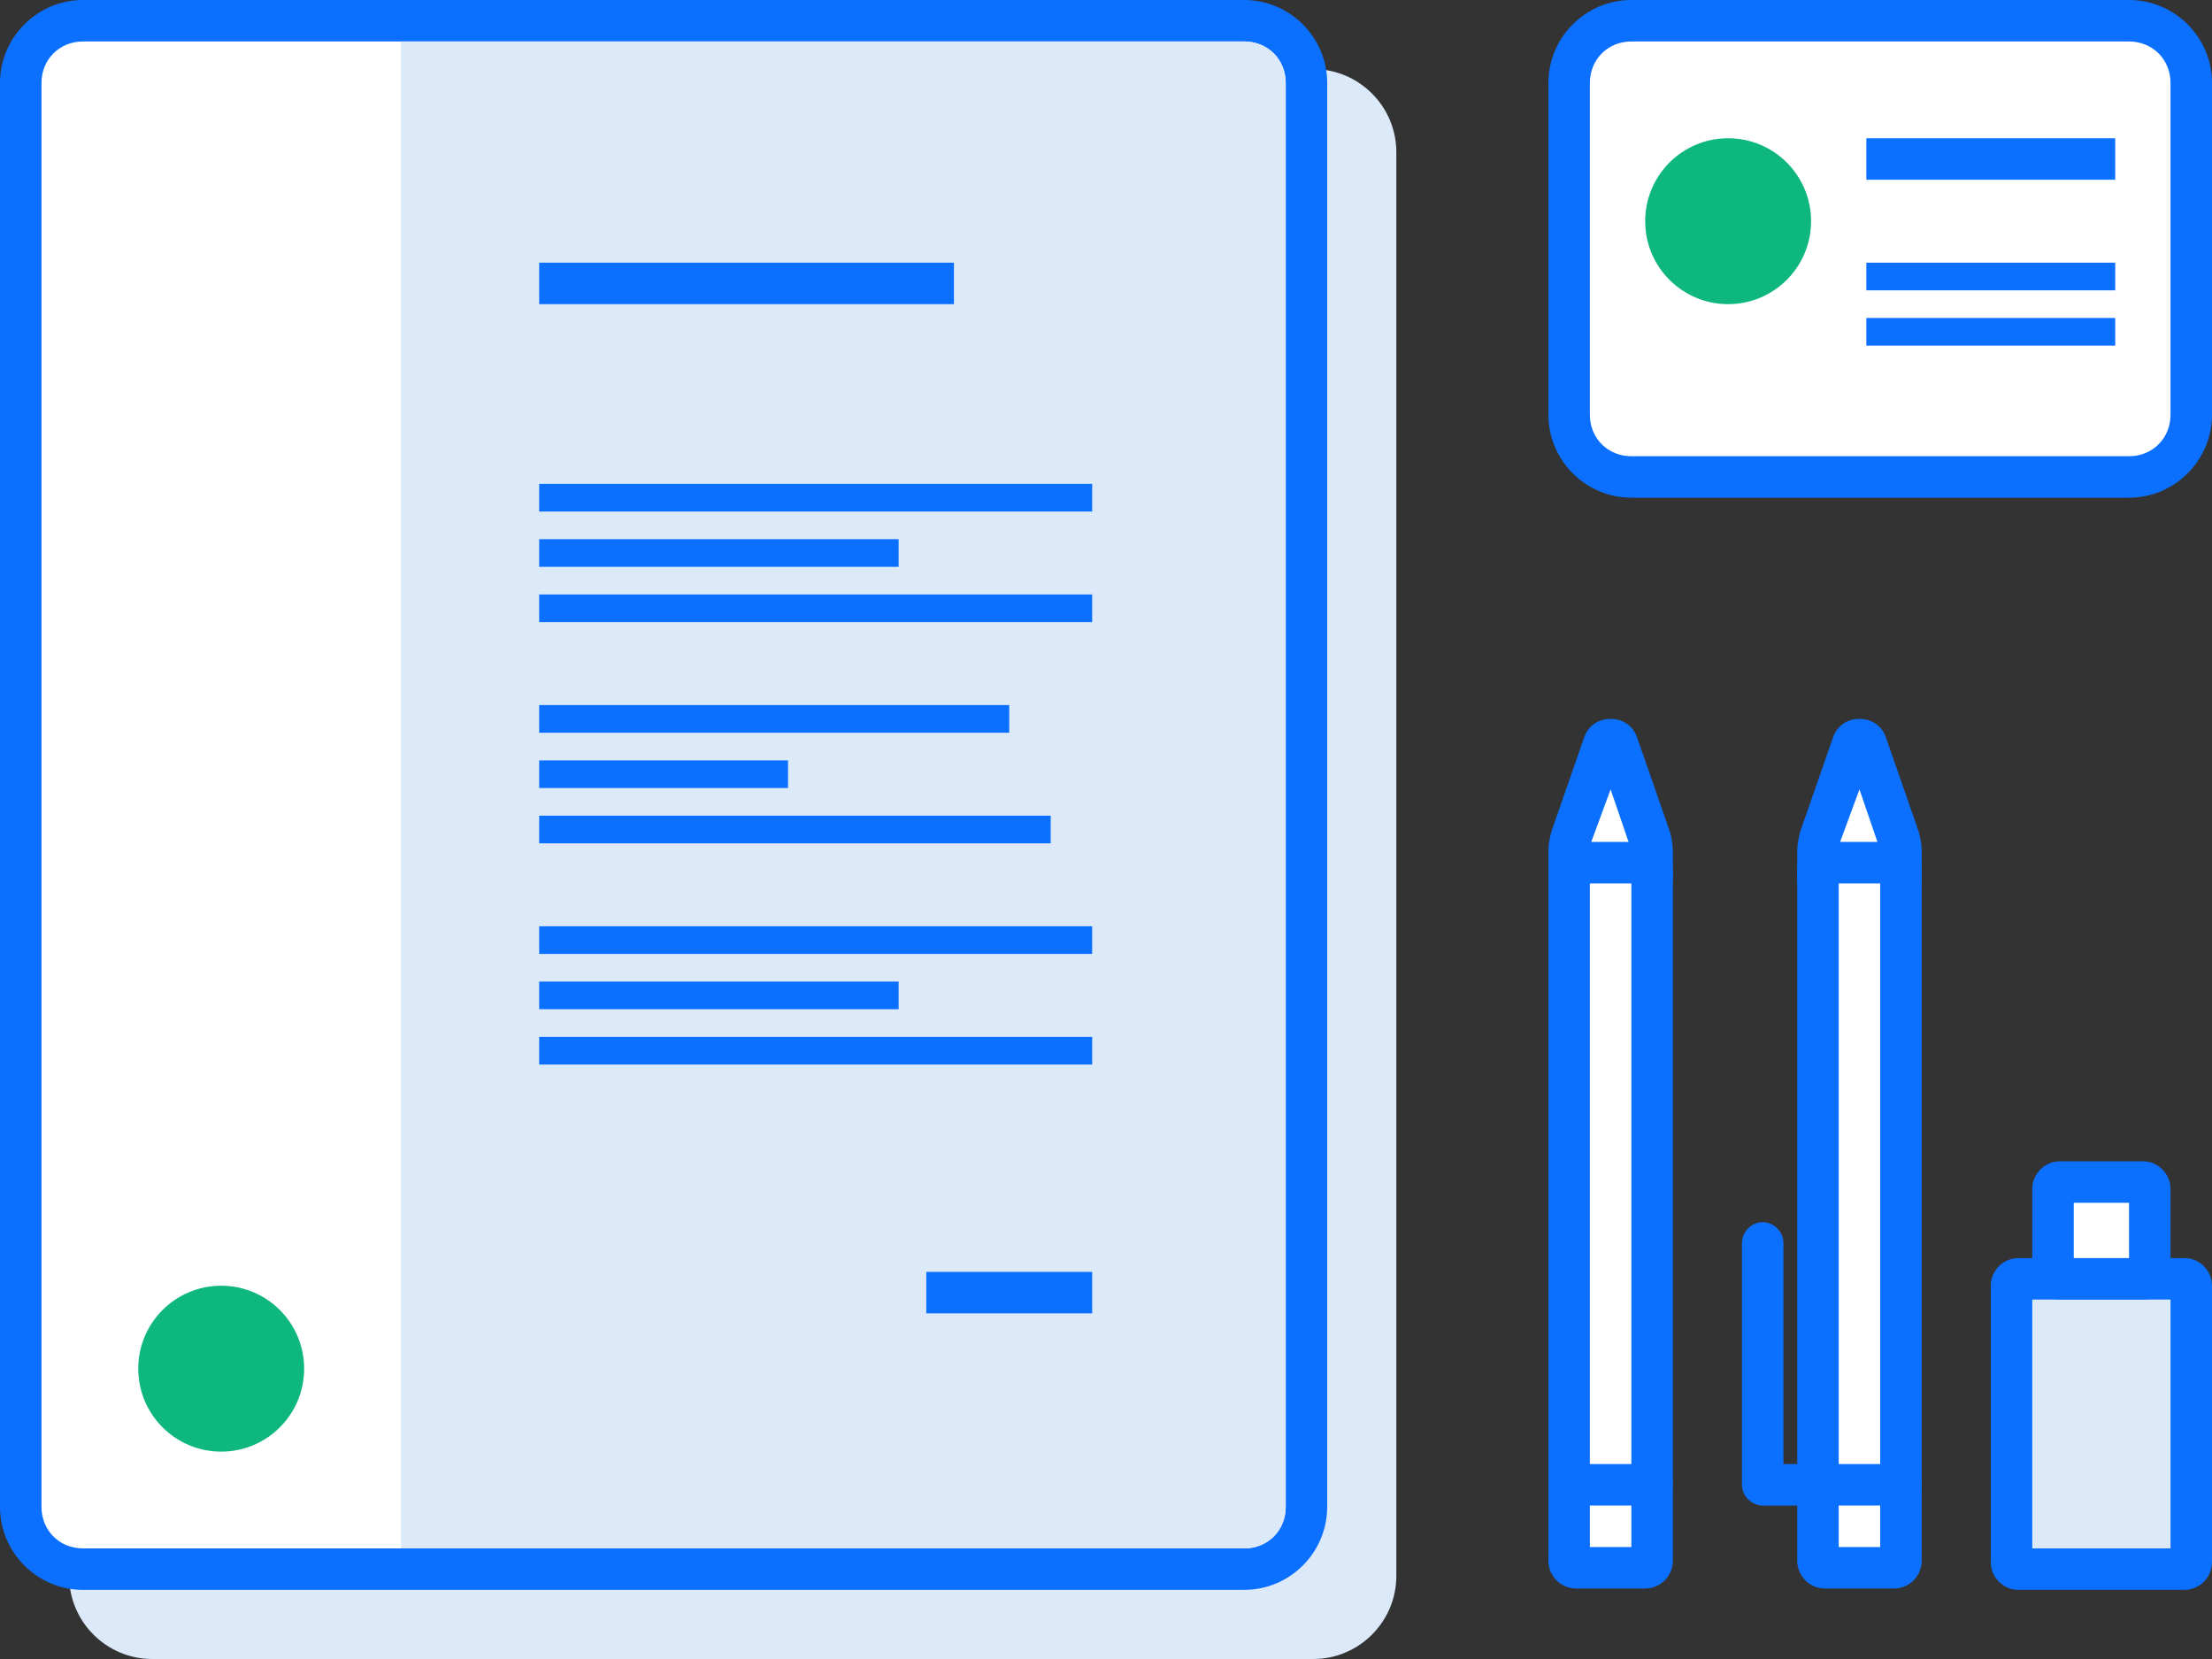
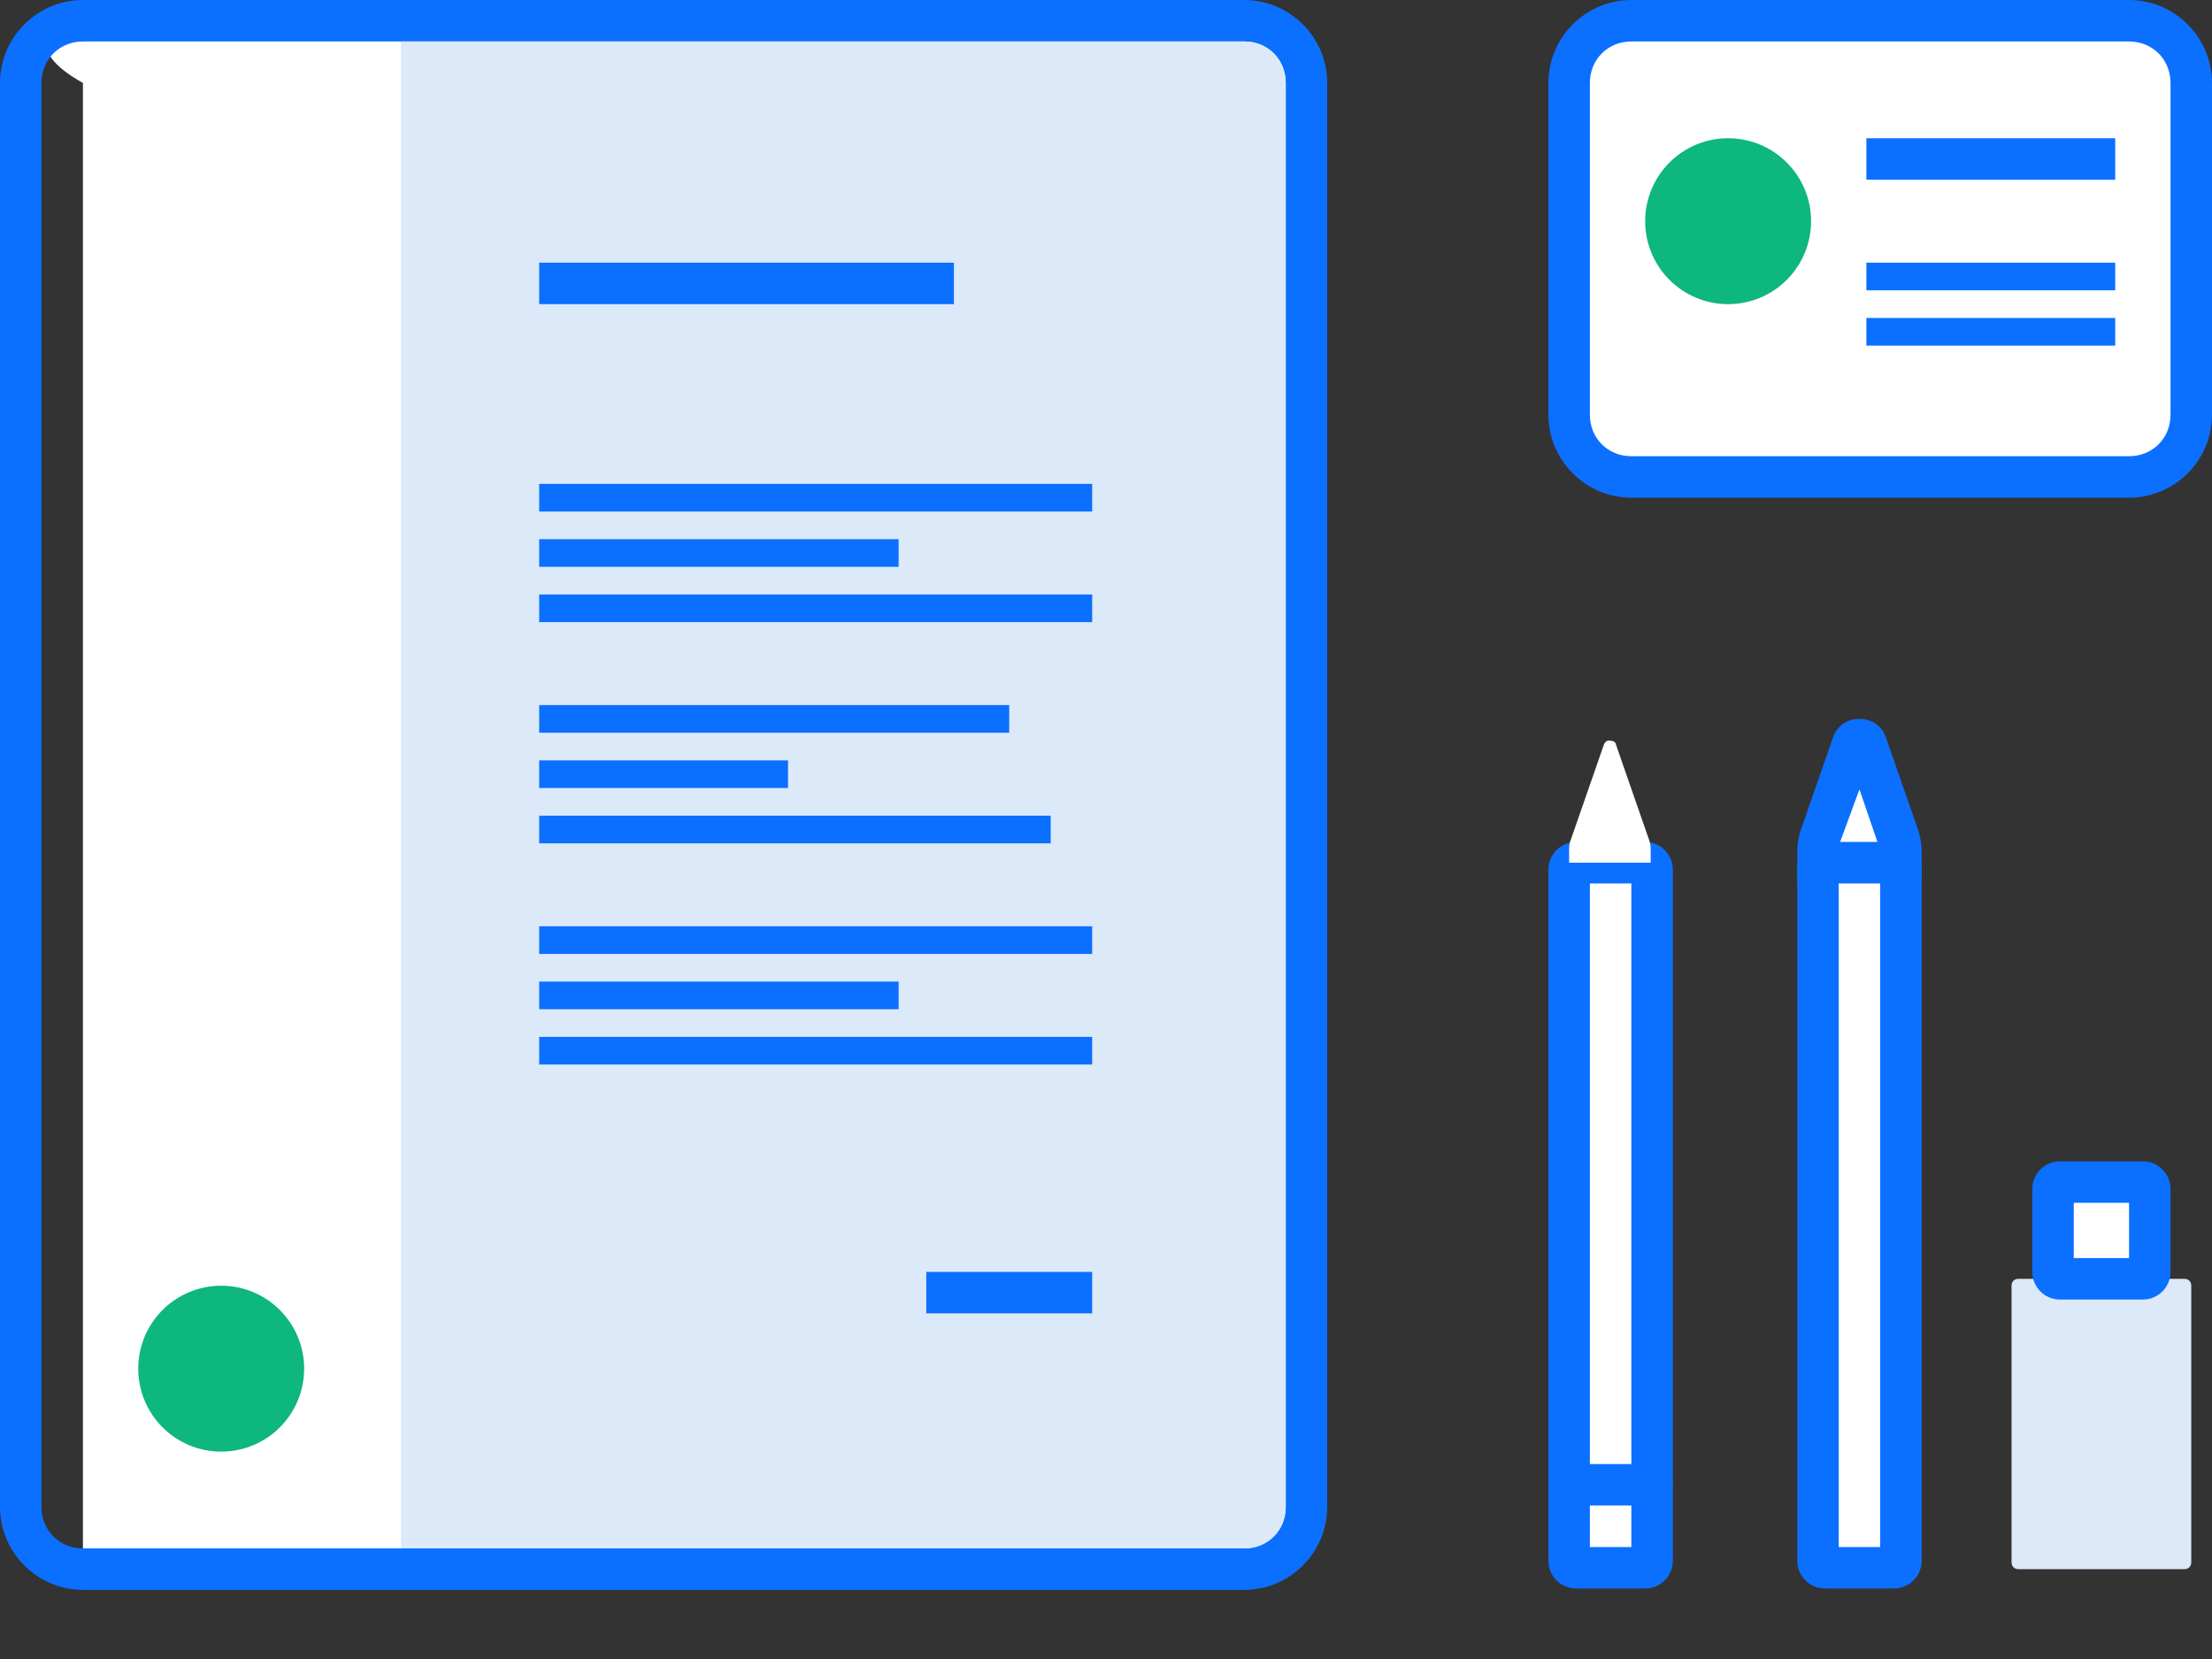
<svg xmlns="http://www.w3.org/2000/svg" version="1.1" id="Layer_1" x="0px" y="0px" viewBox="0 0 160 120" style="enable-background:new 0 0 160 120;" xml:space="preserve">
  <rect x="0" y="0" width="160" height="120" fill="#333333" stroke="none" />
  <style type="text/css">
	.st0{fill:#DCE9F9;}
	.st1{fill:#FFFFFF;}
	.st2{fill:#0B70FF;}
	.st3{fill:#0DB77E;}
</style>
  <title>Identity</title>
  <g id="Layer_2_1_">
    <g id="Layer_1-2">
-       <path class="st0" d="M11,5h84c3.3,0,6,2.7,6,6v103c0,3.3-2.7,6-6,6H11c-3.3,0-6-2.7-6-6V11C5,7.7,7.7,5,11,5z" />
-       <path class="st1" d="M6,1.5h84c2.5,0,4.5,2,4.5,4.5v103c0,2.5-2,4.5-4.5,4.5H6c-2.5,0-4.5-2-4.5-4.5V6C1.5,3.5,3.5,1.5,6,1.5z" />
+       <path class="st1" d="M6,1.5h84c2.5,0,4.5,2,4.5,4.5v103c0,2.5-2,4.5-4.5,4.5H6V6C1.5,3.5,3.5,1.5,6,1.5z" />
      <path class="st2" d="M90,3c1.7,0,3,1.3,3,3v103c0,1.7-1.3,3-3,3H6c-1.7,0-3-1.3-3-3V6c0-1.7,1.3-3,3-3H90 M90,0H6C2.7,0,0,2.7,0,6    v103c0,3.3,2.7,6,6,6h84c3.3,0,6-2.7,6-6V6C96,2.7,93.3,0,90,0z" />
      <path class="st0" d="M29,3h61c1.7,0,3,1.3,3,3v103c0,1.7-1.3,3-3,3H29l0,0V3L29,3z" />
      <circle class="st3" cx="16" cy="99" r="6" />
      <rect x="39" y="19" class="st2" width="30" height="3" />
      <rect x="67" y="92" class="st2" width="12" height="3" />
      <rect x="39" y="35" class="st2" width="40" height="2" />
      <rect x="39" y="43" class="st2" width="40" height="2" />
      <rect x="39" y="39" class="st2" width="26" height="2" />
      <rect x="39" y="67" class="st2" width="40" height="2" />
      <rect x="39" y="75" class="st2" width="40" height="2" />
      <rect x="39" y="71" class="st2" width="26" height="2" />
      <rect x="39" y="51" class="st2" width="34" height="2" />
      <rect x="39" y="59" class="st2" width="37" height="2" />
      <rect x="39" y="55" class="st2" width="18" height="2" />
      <path class="st1" d="M118,1.5h36c2.5,0,4.5,2,4.5,4.5v24c0,2.5-2,4.5-4.5,4.5h-36c-2.5,0-4.5-2-4.5-4.5V6    C113.5,3.5,115.5,1.5,118,1.5z" />
      <path class="st2" d="M154,3c1.7,0,3,1.3,3,3v24c0,1.7-1.3,3-3,3h-36c-1.7,0-3-1.3-3-3V6c0-1.7,1.3-3,3-3H154 M154,0h-36    c-3.3,0-6,2.7-6,6v24c0,3.3,2.7,6,6,6h36c3.3,0,6-2.7,6-6V6C160,2.7,157.3,0,154,0z" />
      <rect x="135" y="10" class="st2" width="18" height="3" />
      <rect x="135" y="19" class="st2" width="18" height="2" />
      <rect x="135" y="23" class="st2" width="18" height="2" />
      <circle class="st3" cx="125" cy="16" r="6" />
      <path class="st1" d="M132,62.4h5c0.3,0,0.5,0.2,0.5,0.5v50c0,0.3-0.2,0.5-0.5,0.5h-5c-0.3,0-0.5-0.2-0.5-0.5v-50    C131.5,62.6,131.7,62.4,132,62.4z" />
      <path class="st2" d="M136,63.9v48h-3v-48H136 M137,60.9h-5c-1.1,0-2,0.9-2,2v50c0,1.1,0.9,2,2,2h5c1.1,0,2-0.9,2-2v-50    C139,61.8,138.1,60.9,137,60.9z" />
      <path class="st1" d="M131.5,62.4v-0.8c0-0.3,0-0.6,0.1-0.8l2.4-6.9c0.1-0.3,0.3-0.4,0.6-0.3c0.2,0,0.3,0.2,0.3,0.3l2.4,6.9    c0.1,0.3,0.1,0.5,0.1,0.8v0.8H131.5z" />
      <path class="st2" d="M135.4,54.3L135.4,54.3 M134.5,57.1l1.3,3.8h-2.7L134.5,57.1 M134.5,52c-0.9,0-1.6,0.5-1.9,1.3l-2.4,6.9    c-0.1,0.4-0.2,0.9-0.2,1.3v2.3h9v-2.3c0-0.4-0.1-0.9-0.2-1.3l-2.4-6.9C136.1,52.5,135.4,52,134.5,52z" />
      <g>
-         <path class="st2" d="M137.5,108.9h-10c-0.8,0-1.5-0.7-1.5-1.5V89.9c0-0.8,0.7-1.5,1.5-1.5s1.5,0.7,1.5,1.5v16h8.5     c0.8,0,1.5,0.7,1.5,1.5S138.3,108.9,137.5,108.9z" />
-       </g>
+         </g>
      <path class="st1" d="M114,62.4h5c0.3,0,0.5,0.2,0.5,0.5v50c0,0.3-0.2,0.5-0.5,0.5h-5c-0.3,0-0.5-0.2-0.5-0.5v-50    C113.5,62.6,113.7,62.4,114,62.4z" />
      <path class="st2" d="M118,63.9v48h-3v-48H118 M119,60.9h-5c-1.1,0-2,0.9-2,2v50c0,1.1,0.9,2,2,2h5c1.1,0,2-0.9,2-2v-50    C121,61.8,120.1,60.9,119,60.9z" />
      <path class="st1" d="M113.5,62.4v-0.8c0-0.3,0-0.6,0.1-0.8l2.4-6.9c0.1-0.3,0.3-0.4,0.6-0.3c0.2,0,0.3,0.2,0.3,0.3l2.4,6.9    c0.1,0.3,0.1,0.5,0.1,0.8v0.8H113.5z" />
-       <path class="st2" d="M117.4,54.3L117.4,54.3 M116.5,57.1l1.3,3.8h-2.7L116.5,57.1 M116.5,52c-0.9,0-1.6,0.5-1.9,1.3l-2.4,6.9    c-0.1,0.4-0.2,0.9-0.2,1.3v2.3h9v-2.3c0-0.4-0.1-0.9-0.2-1.3l-2.4-6.9C118.1,52.5,117.4,52,116.5,52z" />
      <g>
        <path class="st2" d="M119.5,108.9h-6c-0.8,0-1.5-0.7-1.5-1.5s0.7-1.5,1.5-1.5h6c0.8,0,1.5,0.7,1.5,1.5S120.3,108.9,119.5,108.9z" />
      </g>
      <path class="st0" d="M146,92.5h12c0.3,0,0.5,0.2,0.5,0.5v20c0,0.3-0.2,0.5-0.5,0.5h-12c-0.3,0-0.5-0.2-0.5-0.5V93    C145.5,92.7,145.7,92.5,146,92.5z" />
-       <path class="st2" d="M157,94v18h-10V94H157 M158,91h-12c-1.1,0-2,0.9-2,2v20c0,1.1,0.9,2,2,2h12c1.1,0,2-0.9,2-2V93    C160,91.9,159.1,91,158,91z" />
      <path class="st1" d="M149,85.5h6c0.3,0,0.5,0.2,0.5,0.5v6c0,0.3-0.2,0.5-0.5,0.5h-6c-0.3,0-0.5-0.2-0.5-0.5v-6    C148.5,85.7,148.7,85.5,149,85.5z" />
      <path class="st2" d="M154,87v4h-4v-4H154 M155,84h-6c-1.1,0-2,0.9-2,2v6c0,1.1,0.9,2,2,2h6c1.1,0,2-0.9,2-2v-6    C157,84.9,156.1,84,155,84z" />
    </g>
  </g>
</svg>